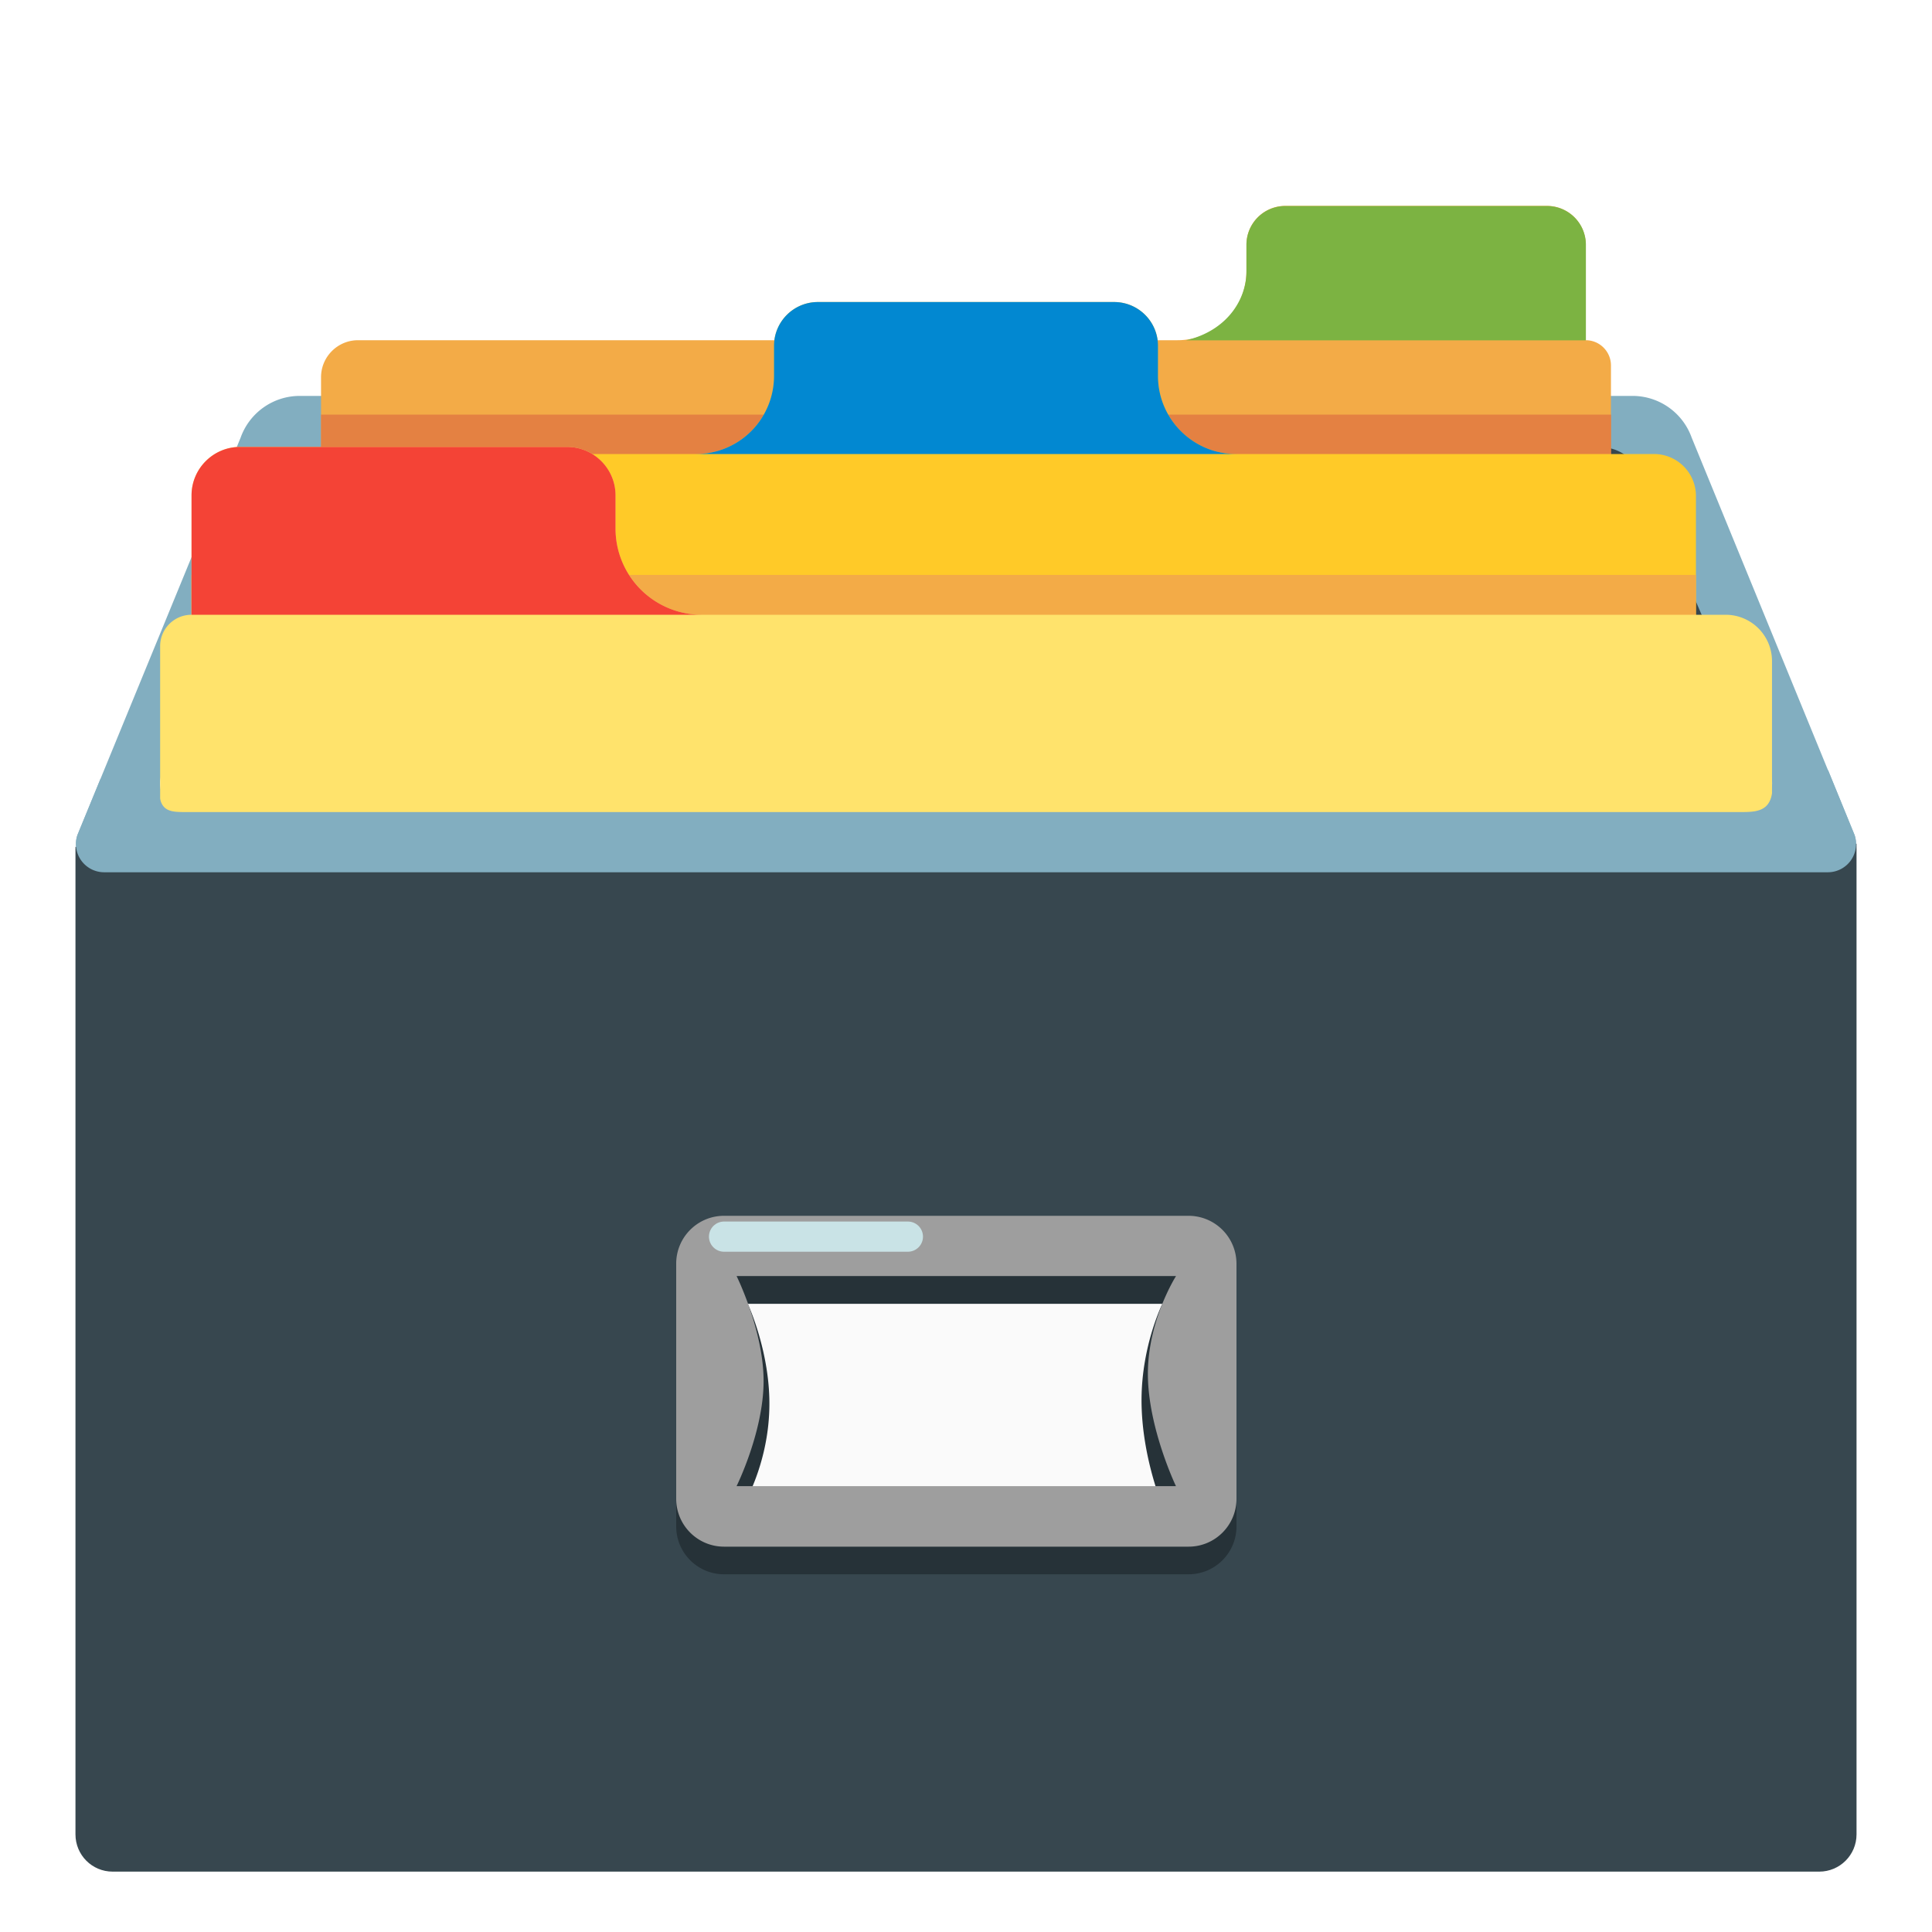
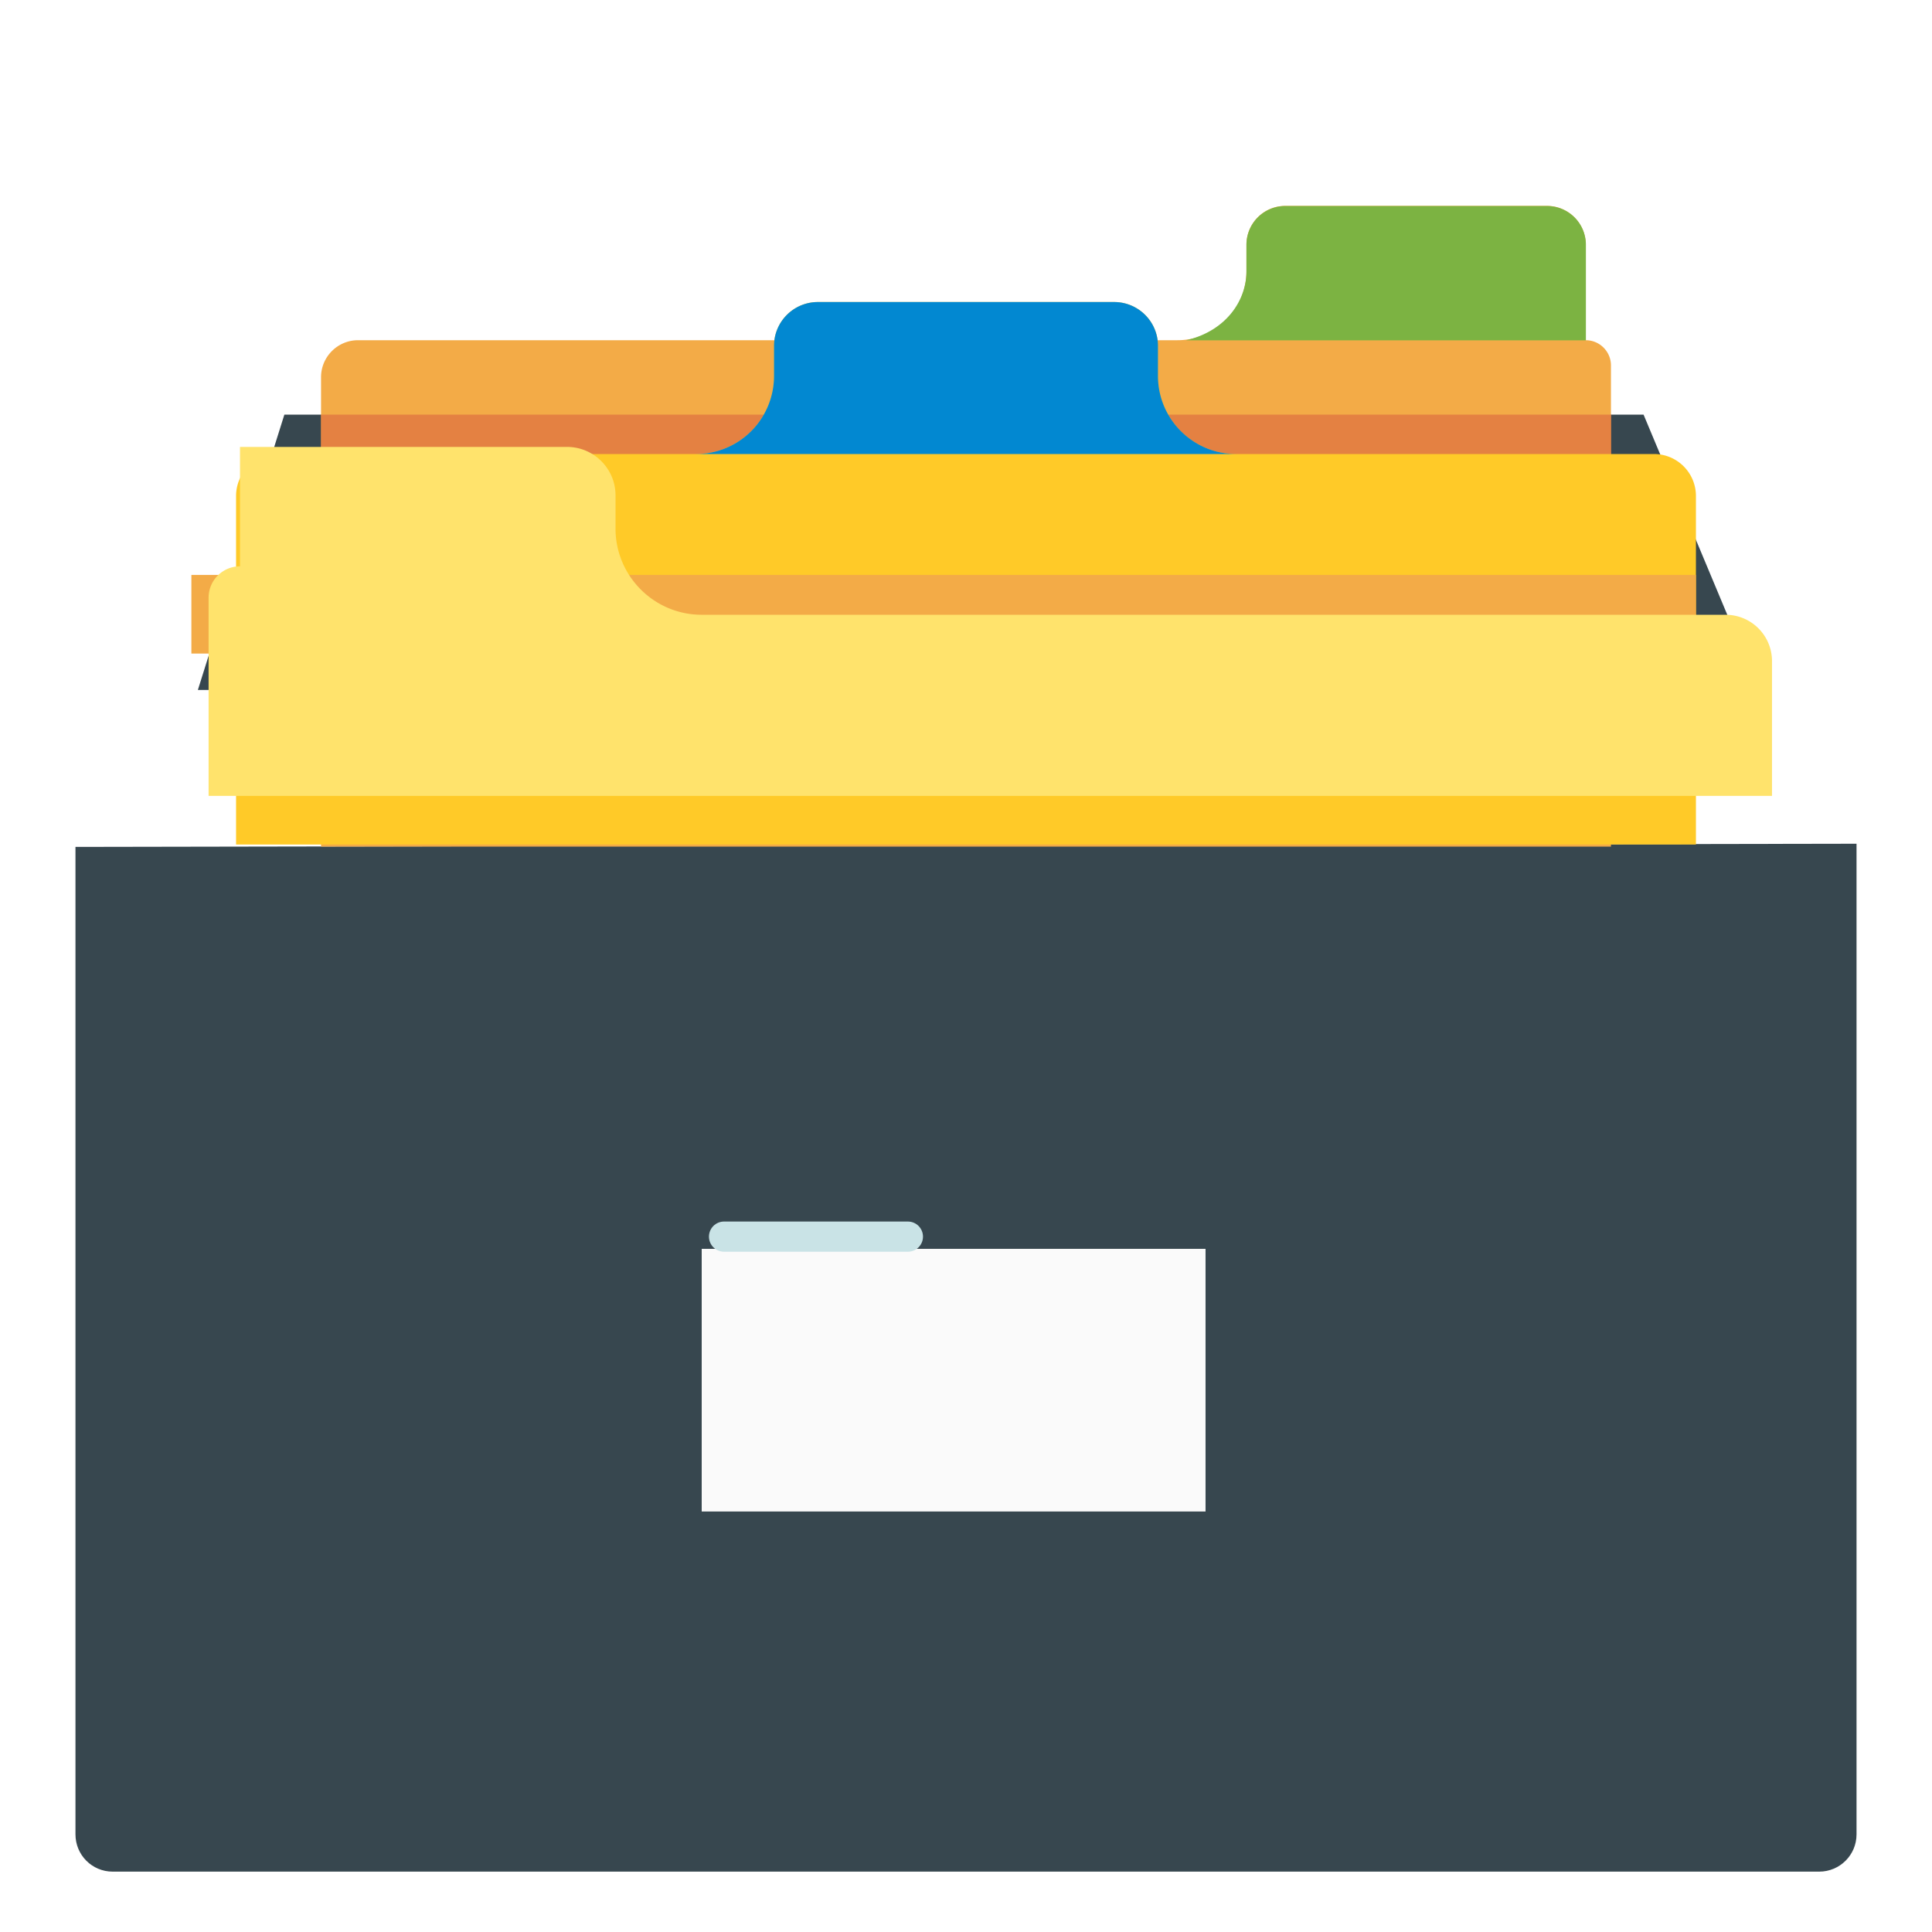
<svg xmlns="http://www.w3.org/2000/svg" width="1em" height="1em" viewBox="0 0 128 128">
  <path fill="#37474f" d="M116.52 45.71H13.11l5.73-18.24h90.05z" />
-   <path fill="#82aec0" d="M122.87 55.32L112.08 29a4.162 4.162 0 0 0-3.92-2.77h-88.3c-1.76 0-3.33 1.11-3.92 2.77L5.13 55.32a1.87 1.87 0 0 0 1.77 2.47h114.2a1.87 1.87 0 0 0 1.77-2.47m-7.39-1.51H12.52c-1.31 0-2.23-1.29-1.81-2.53l8.54-19.71a2.945 2.945 0 0 1 2.77-1.95H106c1.24 0 2.35.78 2.77 1.95l8.54 19.71a1.93 1.93 0 0 1-1.83 2.53" />
  <path fill="#37474f" d="M5 56.11v65.42C5 122.9 6.1 124 7.46 124h113.07c1.36 0 2.47-1.1 2.47-2.47V55.9z" />
  <path fill="#f3ab47" d="M106.73 56.1V24.21c0-.92-.75-1.67-1.67-1.67v-6.33a2.57 2.57 0 0 0-2.57-2.57H85.15a2.57 2.57 0 0 0-2.57 2.57v1.76c0 2.52-2.05 4.57-4.57 4.57H23.72c-1.35 0-2.45 1.1-2.45 2.45v31.1h85.46z" />
  <path fill="#7cb342" d="M105.07 22.55v-6.33a2.57 2.57 0 0 0-2.57-2.57H85.15a2.57 2.57 0 0 0-2.57 2.57v1.76c0 1.85-1.27 3.93-4.02 4.57z" />
  <path fill="#de7340" d="M21.27 27.47h85.47v5.21H21.27z" opacity="0.75" />
  <path fill="#ffca28" d="M112.36 55.95V32.86a2.78 2.78 0 0 0-2.78-2.78H81.89a5.17 5.17 0 0 1-5.17-5.17v-1.99c0-1.61-1.3-2.91-2.91-2.91H54.19c-1.61 0-2.91 1.3-2.91 2.91v1.99a5.17 5.17 0 0 1-5.17 5.17H18.42a2.78 2.78 0 0 0-2.78 2.78v23.09z" />
  <path fill="#0288d1" d="M76.72 24.91v-1.99c0-1.61-1.3-2.91-2.91-2.91H54.19c-1.61 0-2.91 1.3-2.91 2.91v1.99a5.17 5.17 0 0 1-5.17 5.17H81.9c-2.86 0-5.18-2.32-5.18-5.17" />
  <path fill="#f3ab47" d="M12.68 38.09h99.68v5.21H12.68z" />
-   <path fill="#ffe36c" d="M117.4 55.95V43.8a3.07 3.07 0 0 0-3.07-3.07H46.49c-3.15 0-5.71-2.56-5.71-5.71v-2.2c0-1.77-1.44-3.21-3.21-3.21H15.9c-1.77 0-3.21 1.44-3.21 3.21v7.91c-1.15 0-2.08.93-2.08 2.08v13.13H117.4z" />
-   <path fill="#f44336" d="M40.78 35.02v-2.2c0-1.77-1.44-3.21-3.21-3.21H15.9c-1.77 0-3.21 1.44-3.21 3.21v7.91H46.5a5.71 5.71 0 0 1-5.72-5.71" />
-   <path fill="#82aec0" d="M117.4 51.27c.25 2.29-.61 2.53-1.92 2.53H12.52c-1.31 0-2.21.1-1.92-2.31l-3.95.13l-1.52 3.7a1.87 1.87 0 0 0 1.77 2.47h114.2a1.87 1.87 0 0 0 1.77-2.47l-1.75-4.29z" />
+   <path fill="#ffe36c" d="M117.4 55.95V43.8a3.07 3.07 0 0 0-3.07-3.07H46.49c-3.15 0-5.71-2.56-5.71-5.71v-2.2c0-1.77-1.44-3.21-3.21-3.21H15.9v7.91c-1.15 0-2.08.93-2.08 2.08v13.13H117.4z" />
  <path fill="#fafafa" d="M46.49 82.74h33.38v17.4H46.49z" />
-   <path fill="#263238" d="M77.01 86.38s-1.35 2.71-1.38 6.27c-.03 4.07 1.6 7.65 1.6 7.65l-28.13-.31s1.77-2.74 1.87-6.65c.1-3.7-1.43-6.96-1.43-6.96zm1.74-4H47.97c-1.75 0-3.17 1.42-3.17 3.17v15.58c0 1.75 1.42 3.17 3.17 3.17h30.78c1.75 0 3.17-1.42 3.17-3.17V85.55a3.177 3.177 0 0 0-3.17-3.17" />
-   <path fill="#9e9e9e" d="M77.91 84.55s-1.86 2.91-1.86 6.47s1.86 7.44 1.86 7.44H48.8s1.79-3.61 1.79-6.96s-1.79-6.96-1.79-6.96h29.11zm.84-4H47.97c-1.75 0-3.17 1.42-3.17 3.17V99.3c0 1.75 1.42 3.17 3.17 3.17h30.78c1.75 0 3.17-1.42 3.17-3.17V83.72a3.177 3.177 0 0 0-3.17-3.17" />
  <path fill="none" stroke="#c9e3e6" stroke-linecap="round" stroke-miterlimit="10" stroke-width="2" d="M47.97 81.93h12.18" />
</svg>